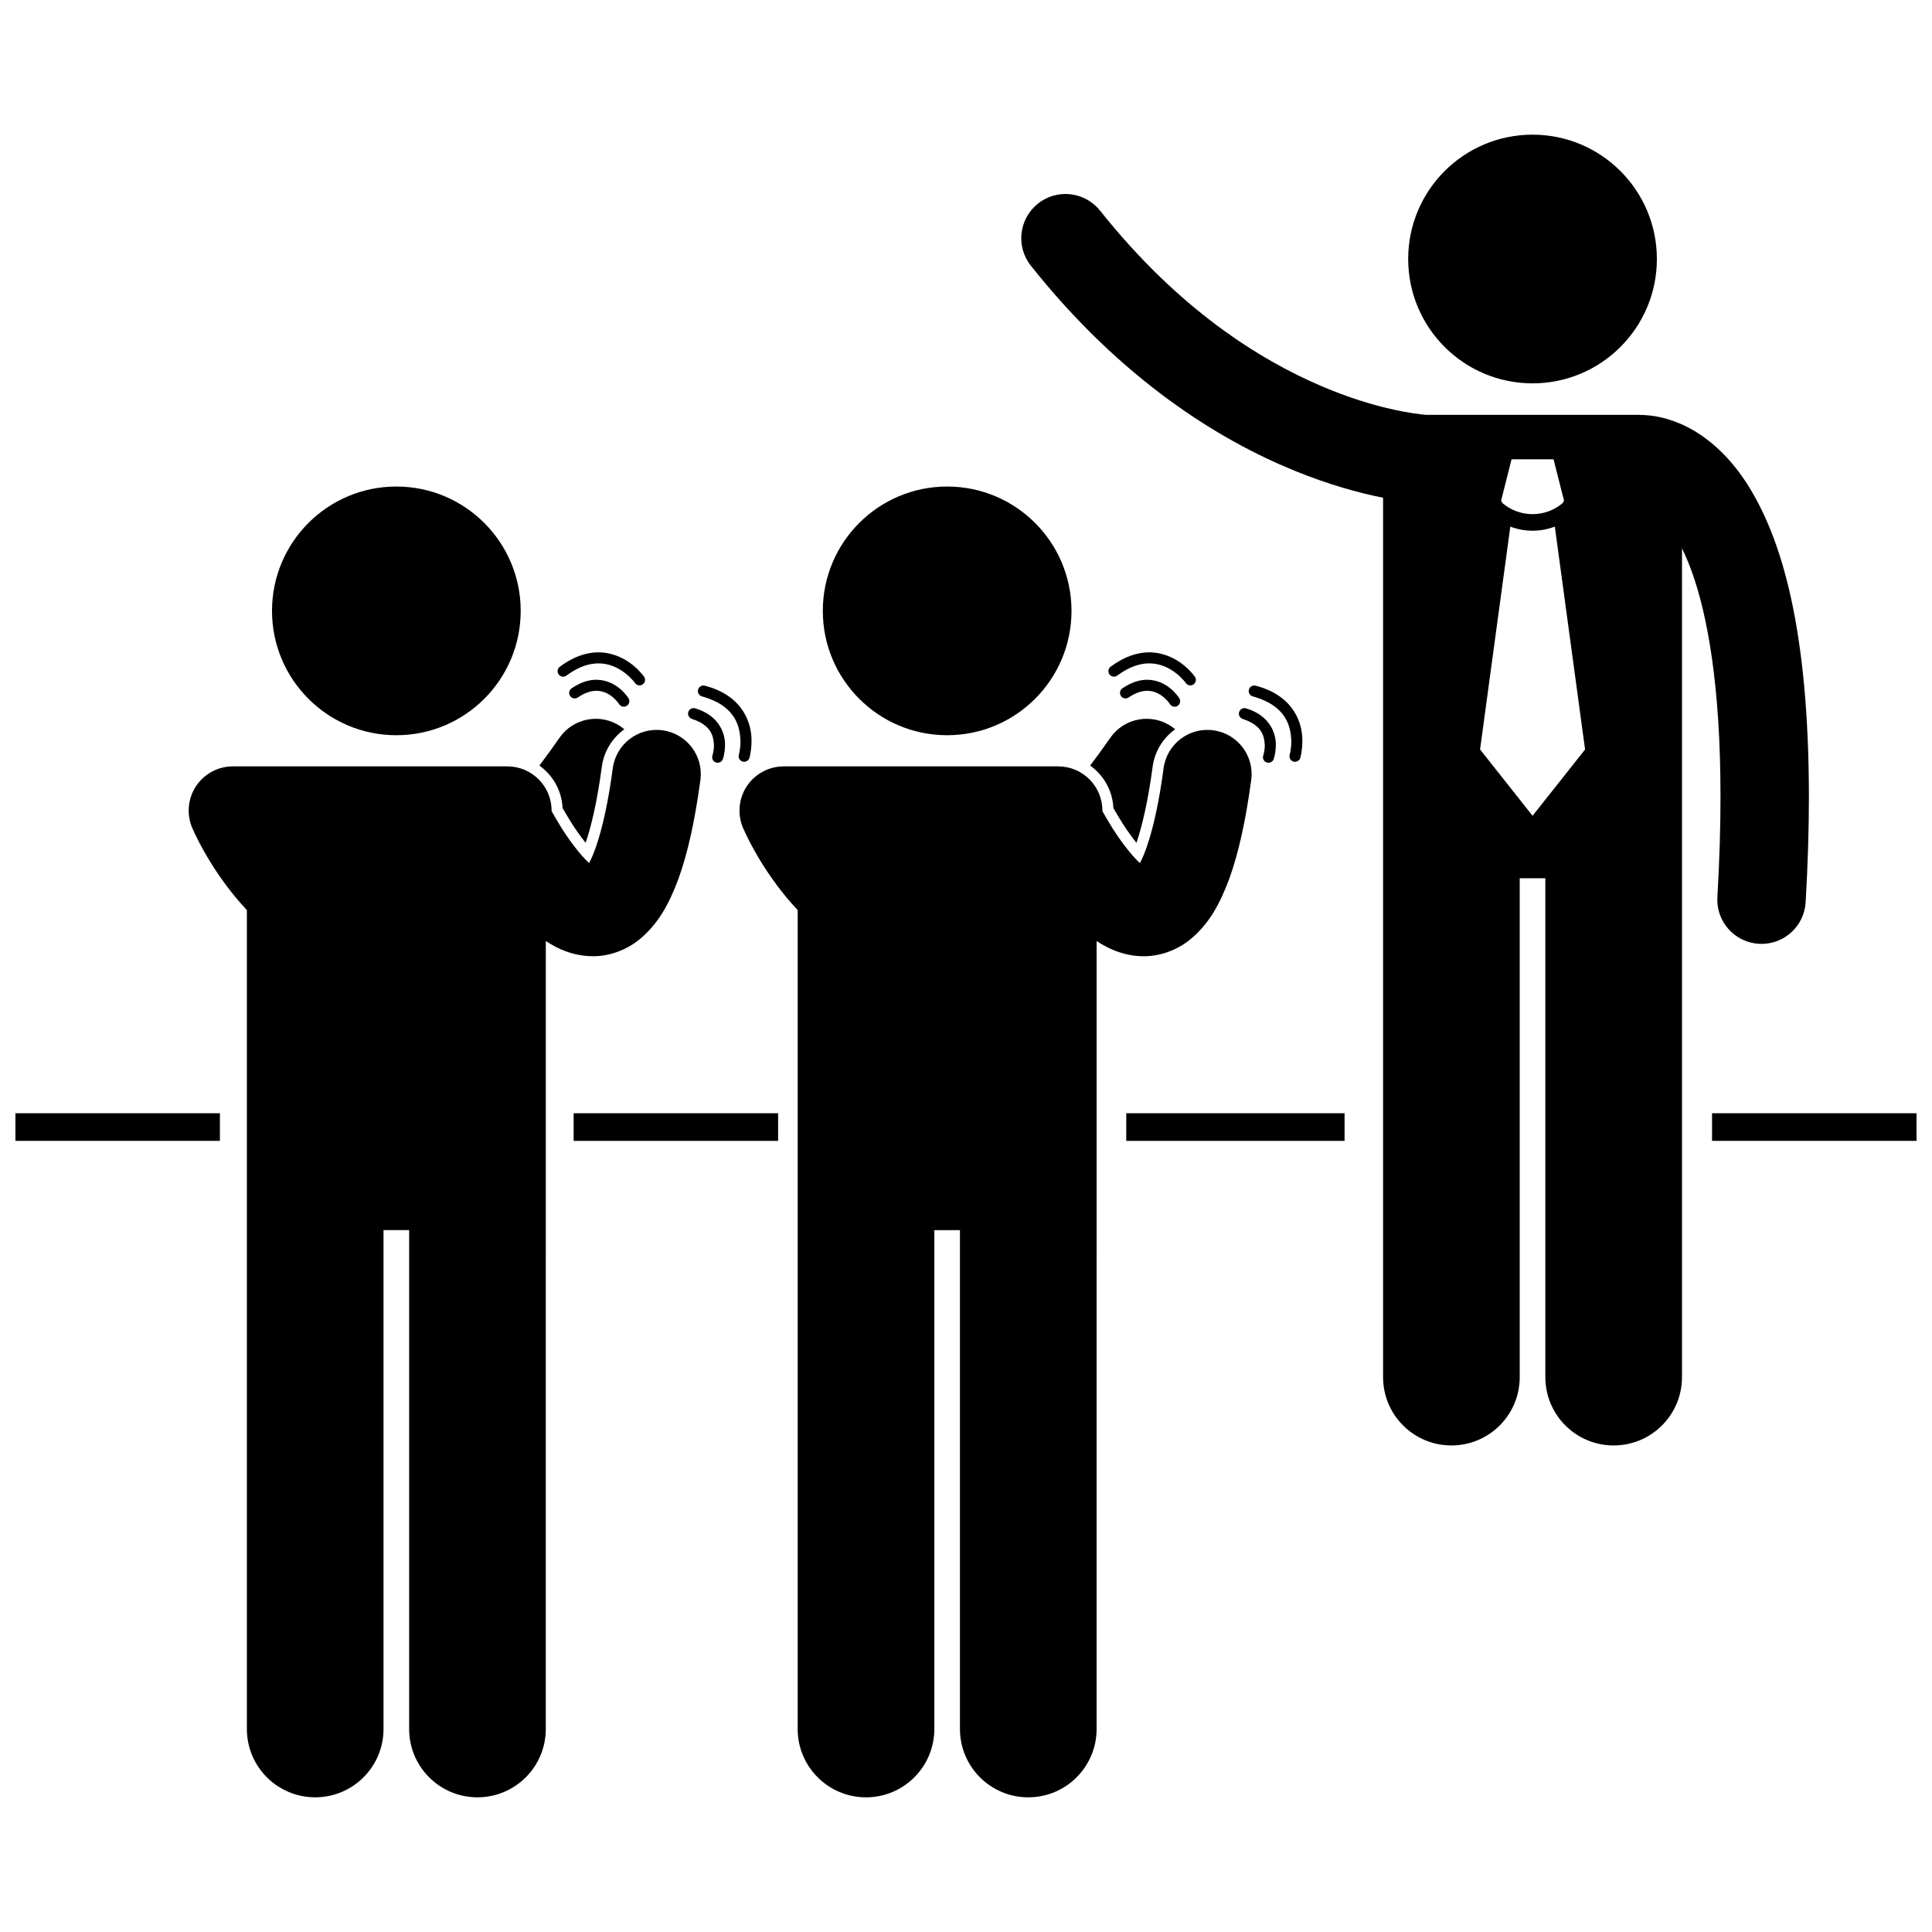
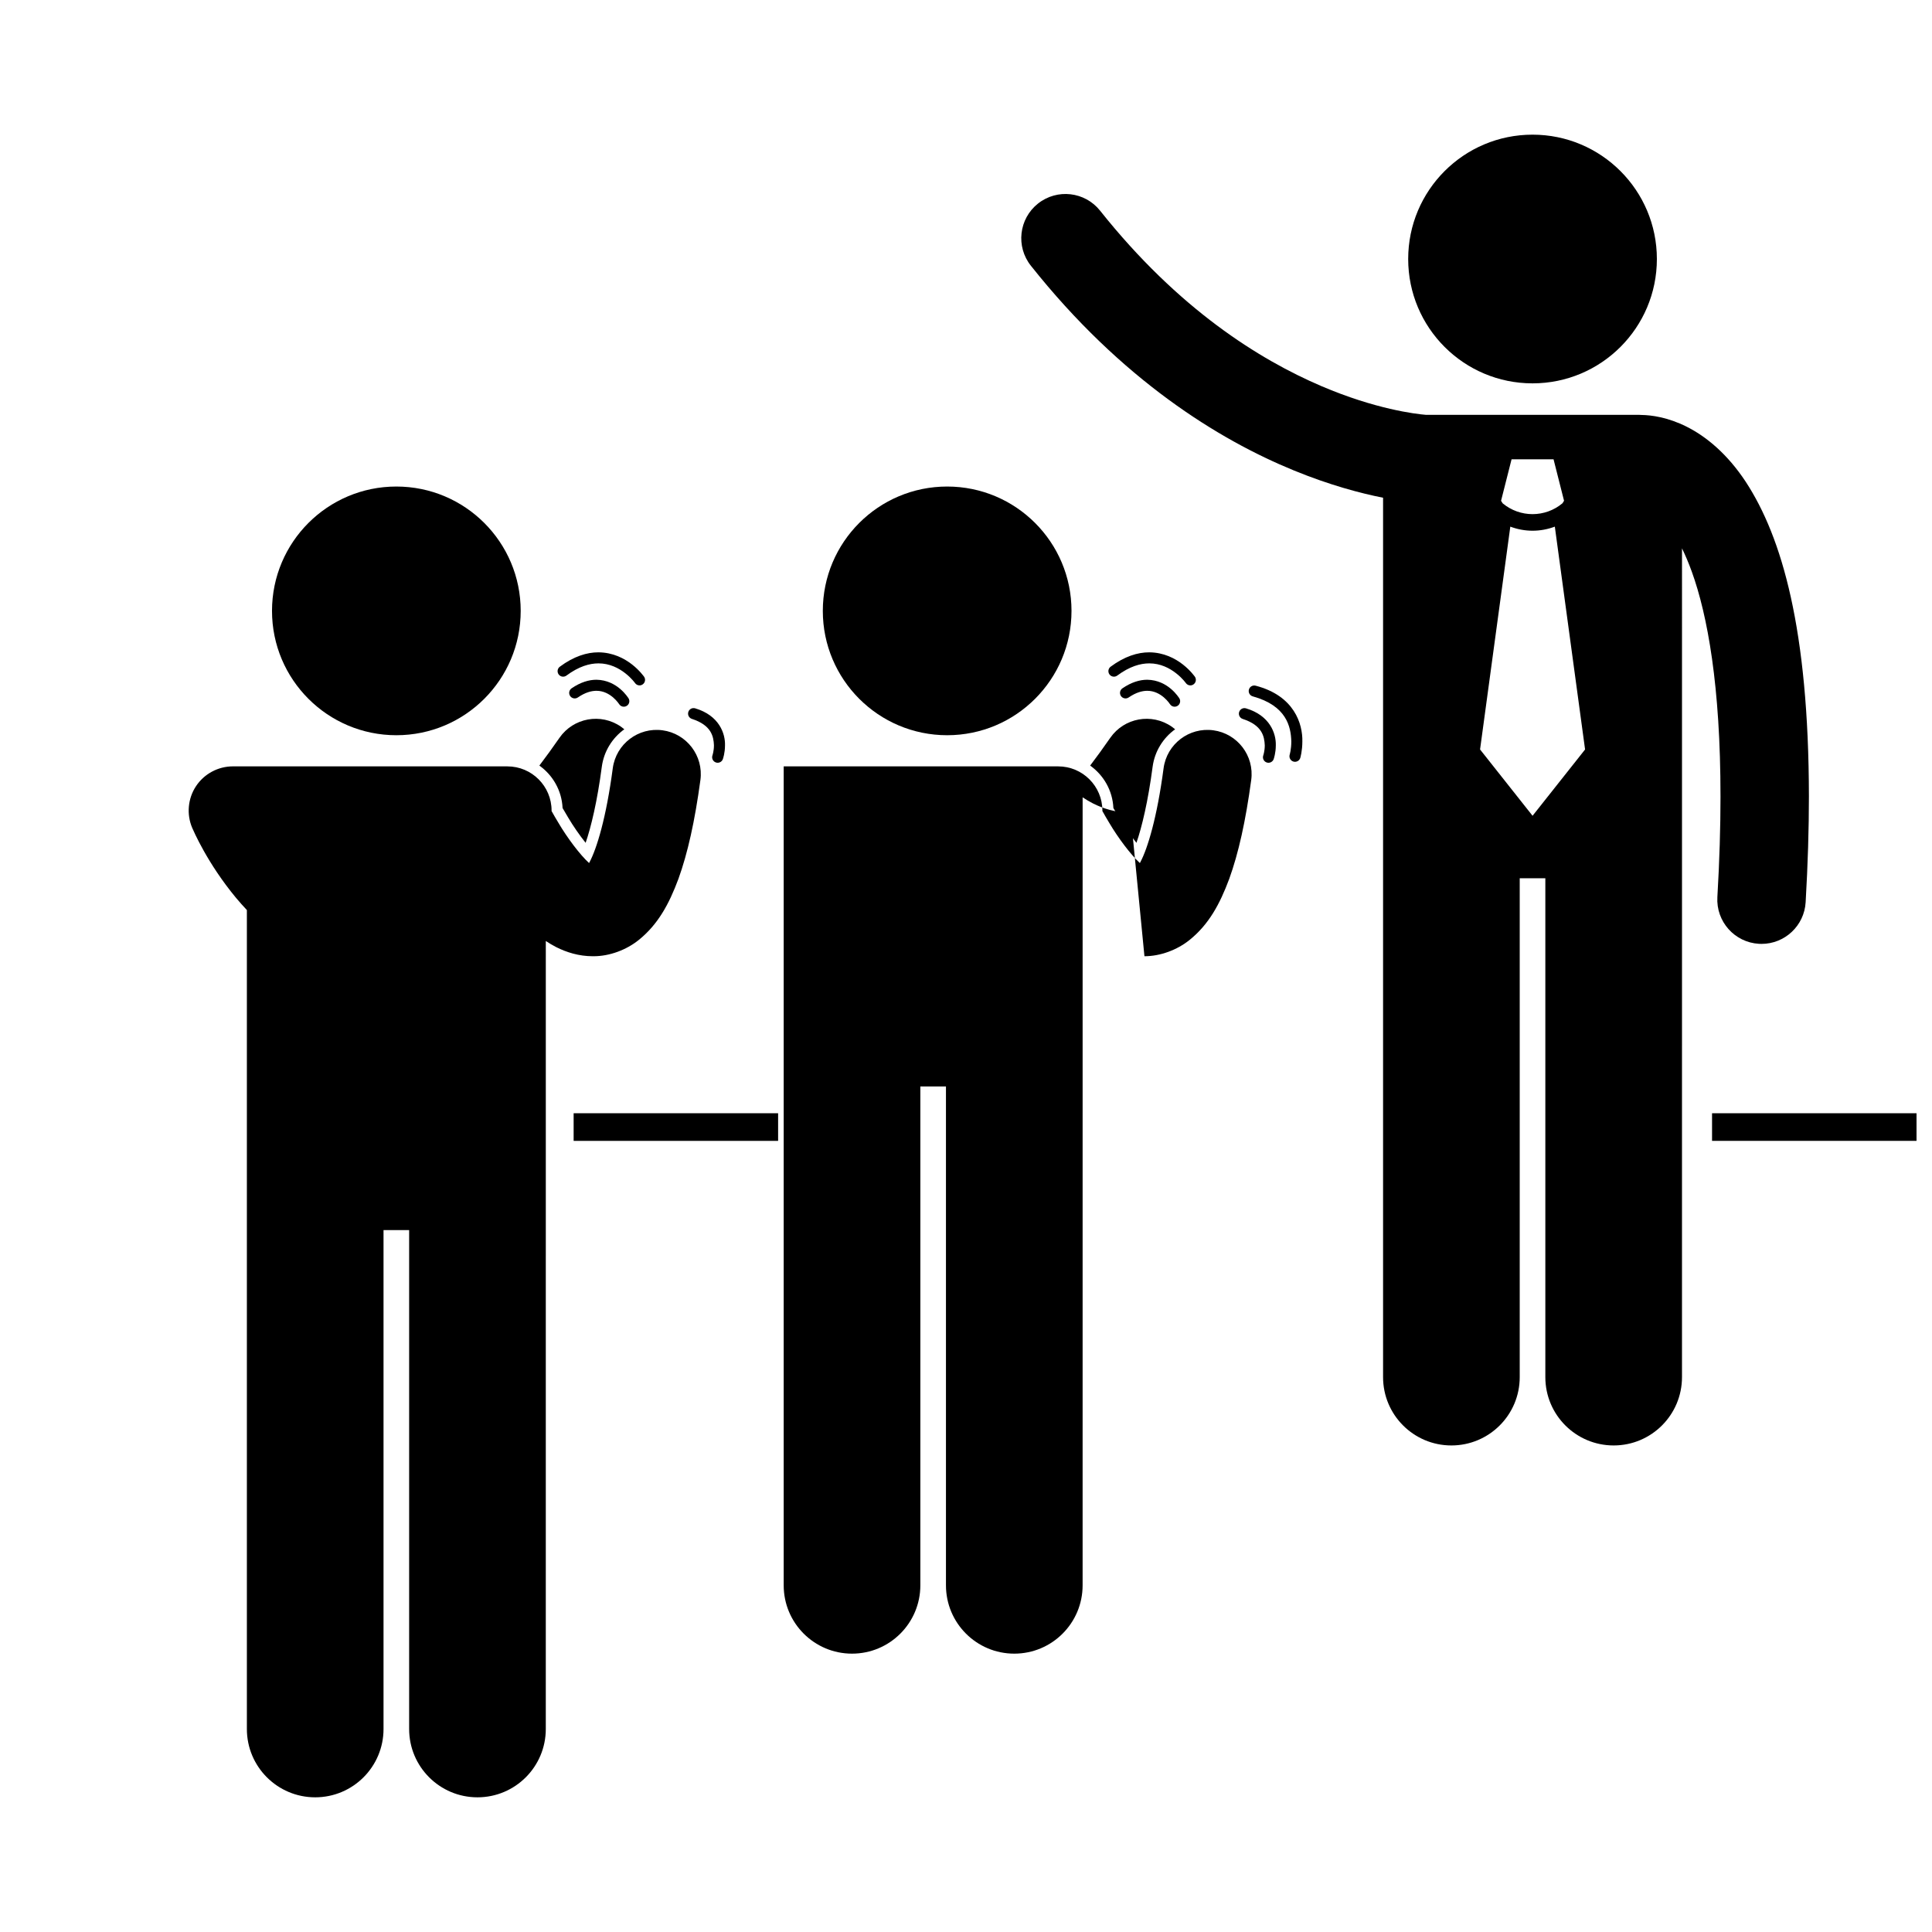
<svg xmlns="http://www.w3.org/2000/svg" width="800px" height="800px" version="1.1" viewBox="144 144 512 512">
  <defs>
    <clipPath id="b">
-       <path d="m148.09 439h54.906v8h-54.906z" />
-     </clipPath>
+       </clipPath>
    <clipPath id="a">
      <path d="m597 439h54.902v8h-54.902z" />
    </clipPath>
  </defs>
  <path d="m599.95 355.05c0 8.078-0.258 16.949-0.828 26.691-0.379 6.457 4.555 12.004 11.012 12.379 0.234 0.016 0.465 0.02 0.695 0.02 6.156 0 11.32-4.809 11.684-11.035 0.59-10.152 0.867-19.477 0.867-28.055-0.059-44.207-7.121-68.672-16.746-83.379-4.809-7.301-10.438-11.984-15.641-14.582-4.984-2.512-9.367-3.086-12.008-3.121-0.184-0.012-0.367-0.027-0.551-0.027h-56.523c-2.824-0.234-13.406-1.5-27.707-7.606-16.48-7.055-37.918-20.418-58.668-46.5-4.027-5.066-11.398-5.906-16.465-1.879-5.066 4.027-5.906 11.398-1.879 16.465 23.98 30.199 49.773 46.105 69.695 54.254 9.48 3.883 17.594 6.031 23.641 7.231v233.05c0 10.004 8.109 18.105 18.105 18.105 10 0 18.109-8.102 18.109-18.105v-132.21h6.789v132.21c0 10.004 8.109 18.105 18.105 18.105 10 0 18.109-8.102 18.109-18.105l0.004-219.63c0.867 1.781 1.746 3.824 2.609 6.211 4.129 11.441 7.602 30.215 7.59 59.516zm-55.371-89.324h11.129l2.781 10.984-0.422 0.668c-2.293 1.914-5.102 2.871-7.926 2.875-2.824-0.004-5.629-0.961-7.918-2.867l-0.426-0.672zm5.566 94.465-13.914-17.574 8.016-59.051c1.898 0.711 3.898 1.082 5.894 1.082h0.004 0.008c1.996 0 3.992-0.371 5.891-1.082l8.016 59.055z" />
  <path d="m583.09 212.64c0 18.199-14.754 32.953-32.953 32.953s-32.953-14.754-32.953-32.953 14.754-32.953 32.953-32.953 32.953 14.754 32.953 32.953" />
  <path d="m293.09 358.14c0.438 0.77 0.914 1.582 1.418 2.414 1.383 2.348 3.09 4.801 4.691 6.805 1.453-4.227 3.074-10.957 4.289-20.168 0.551-4.109 2.793-7.637 5.965-9.926-0.281-0.238-0.578-0.469-0.887-0.684-5.316-3.691-12.613-2.367-16.301 2.949-1.812 2.621-3.582 5.051-5.328 7.356 3.555 2.535 5.945 6.609 6.152 11.254z" />
  <path d="m301.32 397.41c4.207 0 8.672-1.664 11.953-4.309 5.074-4.082 8.023-9.473 10.523-16.211 2.453-6.793 4.336-15.234 5.82-26.184 0.863-6.414-3.637-12.309-10.047-13.172-6.418-0.863-12.312 3.637-13.176 10.047-1.73 13.125-4.238 21.277-6.144 24.871-0.047 0.094-0.094 0.176-0.137 0.262-2.379-2.156-5.758-6.641-8.105-10.625-0.672-1.105-1.289-2.176-1.836-3.156 0-0.039 0.004-0.082 0.004-0.121 0-6.469-5.246-11.715-11.715-11.715l-72.742-0.004c-3.918 0-7.609 1.984-9.773 5.25-2.16 3.266-2.543 7.438-1.012 11.043 0.289 0.629 3.938 9.309 11.648 18.59 0.891 1.062 1.844 2.133 2.844 3.195v217.03c0 10.004 8.109 18.105 18.105 18.105 10 0 18.109-8.102 18.109-18.105v-132.21h6.789v132.21c0 10.004 8.109 18.105 18.105 18.105 10 0 18.109-8.102 18.109-18.105l0.004-208.83c0.875 0.578 1.785 1.133 2.781 1.637 2.668 1.34 5.934 2.402 9.668 2.402 0.074-0.004 0.148 0 0.223 0z" />
  <path d="m281.99 305.89c0 18.199-14.754 32.953-32.953 32.953-18.199 0-32.953-14.754-32.953-32.953s14.754-32.953 32.953-32.953c18.199 0 32.953 14.754 32.953 32.953" />
  <path d="m302.06 324.14c-1.988-0.004-4.227 0.66-6.582 2.273-0.668 0.457-0.84 1.363-0.383 2.039 0.457 0.664 1.367 0.84 2.039 0.383 1.969-1.344 3.586-1.762 4.93-1.766 1.863 0 3.344 0.844 4.418 1.758 0.527 0.457 0.941 0.914 1.211 1.254 0.273 0.336 0.375 0.516 0.379 0.512 0.273 0.445 0.754 0.695 1.246 0.695 0.266 0 0.531-0.07 0.773-0.223 0.688-0.426 0.898-1.328 0.473-2.016-0.109-0.109-2.891-4.824-8.504-4.91z" />
  <path d="m311.65 324.23c0.441 0.492 0.629 0.777 0.633 0.777 0.281 0.406 0.738 0.629 1.199 0.629 0.289 0 0.578-0.086 0.836-0.266 0.664-0.461 0.828-1.375 0.367-2.039-0.109-0.102-4.363-6.391-12.078-6.457-3.055-0.008-6.543 1.055-10.246 3.809-0.652 0.48-0.785 1.398-0.305 2.051 0.48 0.648 1.398 0.785 2.047 0.305 3.309-2.449 6.125-3.234 8.5-3.238 2.973-0.004 5.387 1.273 7.09 2.606 0.859 0.66 1.516 1.332 1.957 1.824z" />
  <path d="m332.81 344.18c-0.27 0.762 0.121 1.598 0.887 1.871 0.164 0.059 0.332 0.086 0.496 0.086 0.602 0 1.164-0.375 1.375-0.973v-0.004c0.035-0.098 0.562-1.578 0.566-3.641 0.098-3.137-1.559-7.922-7.891-9.801-0.773-0.238-1.594 0.191-1.832 0.969-0.238 0.77 0.191 1.59 0.965 1.832 5.125 1.668 5.731 4.598 5.828 6.996 0 0.773-0.102 1.465-0.207 1.945-0.102 0.488-0.191 0.715-0.188 0.719z" />
-   <path d="m330.79 325.72c-0.781-0.211-1.586 0.254-1.793 1.035-0.211 0.781 0.258 1.586 1.035 1.793 8.945 2.477 10.094 8.023 10.199 11.941 0.004 1.039-0.109 1.941-0.223 2.57-0.109 0.625-0.211 0.938-0.203 0.938-0.234 0.773 0.211 1.59 0.984 1.82 0.141 0.043 0.281 0.062 0.422 0.062 0.629 0 1.211-0.41 1.402-1.047h-0.004c0.027-0.094 0.547-1.848 0.547-4.344 0.113-4.594-2.098-12.113-12.367-14.77z" />
  <path d="m439.06 358.14c0.438 0.77 0.914 1.582 1.418 2.414 1.383 2.348 3.09 4.801 4.691 6.805 1.453-4.227 3.074-10.957 4.289-20.168 0.551-4.109 2.793-7.637 5.965-9.926-0.281-0.238-0.578-0.469-0.887-0.684-5.316-3.691-12.613-2.367-16.301 2.949h-0.004c-1.812 2.621-3.582 5.051-5.328 7.356 3.559 2.535 5.949 6.609 6.156 11.254z" />
-   <path d="m447.29 397.41c4.207 0 8.672-1.664 11.953-4.309 5.074-4.082 8.02-9.473 10.523-16.211 2.453-6.793 4.336-15.234 5.82-26.184 0.863-6.414-3.637-12.309-10.047-13.172-6.418-0.863-12.312 3.637-13.176 10.047-1.73 13.125-4.238 21.277-6.144 24.871-0.047 0.094-0.094 0.176-0.137 0.262-2.379-2.156-5.758-6.641-8.105-10.625-0.672-1.105-1.289-2.176-1.836-3.156 0-0.039 0.004-0.082 0.004-0.121 0-6.469-5.246-11.715-11.715-11.715h-72.742c-3.918 0-7.609 1.984-9.773 5.25-2.16 3.266-2.543 7.438-1.012 11.043 0.289 0.629 3.938 9.309 11.648 18.59 0.891 1.062 1.844 2.133 2.844 3.195v217.03c0 10.004 8.109 18.105 18.105 18.105 10 0 18.109-8.102 18.109-18.105v-132.21h6.789v132.21c0 10.004 8.109 18.105 18.105 18.105 10 0 18.109-8.102 18.109-18.105l0.004-208.83c0.875 0.578 1.785 1.133 2.781 1.637 2.668 1.34 5.934 2.402 9.668 2.402 0.074-0.004 0.148 0 0.223 0z" />
+   <path d="m447.29 397.41c4.207 0 8.672-1.664 11.953-4.309 5.074-4.082 8.02-9.473 10.523-16.211 2.453-6.793 4.336-15.234 5.82-26.184 0.863-6.414-3.637-12.309-10.047-13.172-6.418-0.863-12.312 3.637-13.176 10.047-1.73 13.125-4.238 21.277-6.144 24.871-0.047 0.094-0.094 0.176-0.137 0.262-2.379-2.156-5.758-6.641-8.105-10.625-0.672-1.105-1.289-2.176-1.836-3.156 0-0.039 0.004-0.082 0.004-0.121 0-6.469-5.246-11.715-11.715-11.715h-72.742v217.03c0 10.004 8.109 18.105 18.105 18.105 10 0 18.109-8.102 18.109-18.105v-132.21h6.789v132.21c0 10.004 8.109 18.105 18.105 18.105 10 0 18.109-8.102 18.109-18.105l0.004-208.83c0.875 0.578 1.785 1.133 2.781 1.637 2.668 1.34 5.934 2.402 9.668 2.402 0.074-0.004 0.148 0 0.223 0z" />
  <path d="m427.96 305.89c0 18.199-14.754 32.953-32.953 32.953-18.199 0-32.953-14.754-32.953-32.953s14.754-32.953 32.953-32.953c18.199 0 32.953 14.754 32.953 32.953" />
  <path d="m448.03 324.14c-1.984-0.004-4.227 0.66-6.578 2.273-0.668 0.457-0.844 1.363-0.387 2.039 0.457 0.664 1.367 0.84 2.039 0.383 1.969-1.344 3.586-1.762 4.93-1.766 1.859 0 3.344 0.844 4.418 1.758 0.527 0.457 0.941 0.914 1.211 1.254 0.273 0.336 0.375 0.516 0.379 0.512 0.277 0.445 0.754 0.695 1.246 0.695 0.262 0 0.527-0.07 0.77-0.223 0.688-0.426 0.898-1.328 0.477-2.016h-0.004c-0.102-0.109-2.887-4.824-8.5-4.91z" />
  <path d="m457.62 324.23c0.441 0.492 0.629 0.777 0.633 0.777 0.285 0.406 0.742 0.629 1.203 0.629 0.289 0 0.578-0.086 0.832-0.266 0.664-0.461 0.824-1.375 0.367-2.039-0.109-0.102-4.363-6.391-12.078-6.457-3.055-0.008-6.547 1.055-10.25 3.809-0.648 0.48-0.785 1.398-0.301 2.051 0.48 0.648 1.398 0.785 2.047 0.305 3.309-2.449 6.125-3.234 8.5-3.238 2.973-0.004 5.383 1.273 7.086 2.606 0.863 0.66 1.52 1.332 1.961 1.824z" />
  <path d="m472.38 332.7c-0.238 0.77 0.195 1.59 0.969 1.832 5.125 1.668 5.731 4.598 5.828 6.996 0 0.773-0.102 1.465-0.207 1.945-0.102 0.484-0.191 0.707-0.188 0.711-0.273 0.762 0.121 1.598 0.883 1.871 0.164 0.059 0.332 0.086 0.496 0.086 0.602 0 1.164-0.375 1.379-0.973v-0.004c0.027-0.098 0.559-1.578 0.562-3.641 0.094-3.137-1.559-7.922-7.894-9.801-0.766-0.234-1.586 0.199-1.828 0.977z" />
  <path d="m485.78 344c-0.23 0.773 0.211 1.59 0.984 1.82 0.141 0.043 0.281 0.062 0.422 0.062 0.633 0 1.215-0.41 1.406-1.047 0.023-0.094 0.543-1.848 0.543-4.344 0.109-4.598-2.102-12.113-12.371-14.773-0.781-0.211-1.586 0.254-1.793 1.035-0.211 0.781 0.254 1.586 1.035 1.793 8.945 2.477 10.098 8.023 10.203 11.941 0 1.039-0.109 1.941-0.219 2.57-0.113 0.633-0.219 0.941-0.211 0.941z" />
  <path d="m296.02 439.02h54.188v7.324h-54.188z" />
  <g clip-path="url(#b)">
    <path d="m148.09 439.02h54.188v7.324h-54.188z" />
  </g>
  <g clip-path="url(#a)">
    <path d="m597.71 439.02h54.188v7.324h-54.188z" />
  </g>
-   <path d="m442.47 439.02h57.852v7.324h-57.852z" />
</svg>